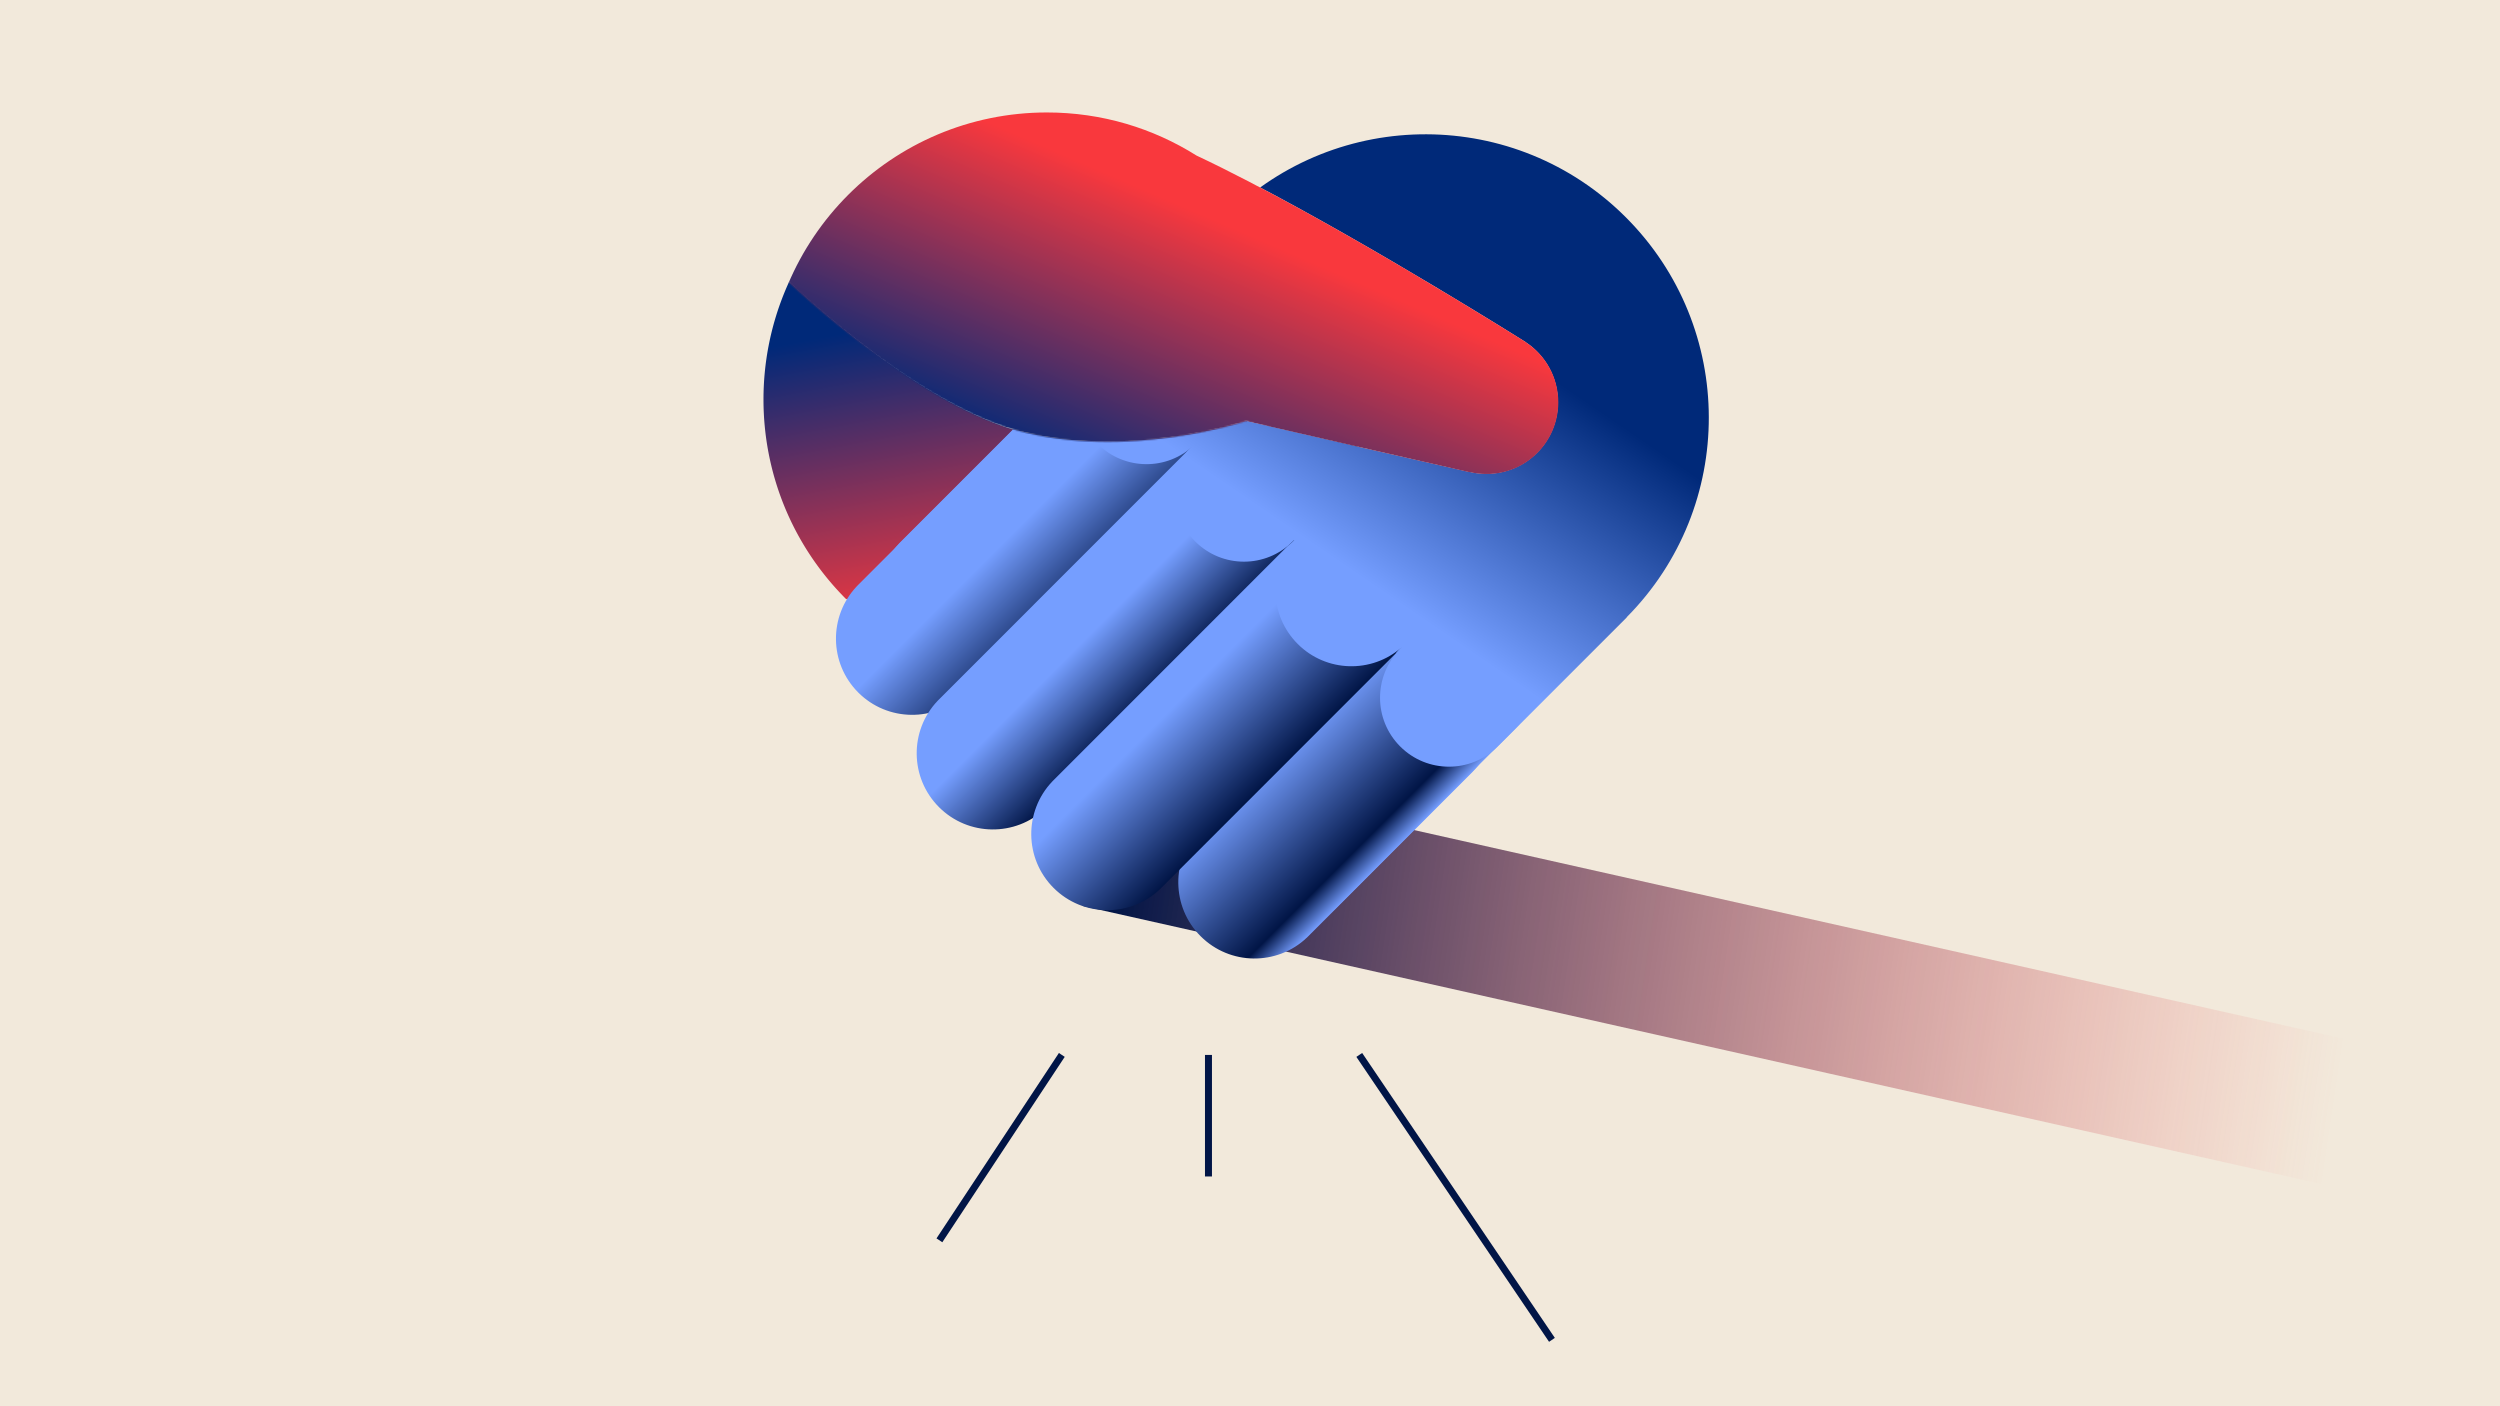
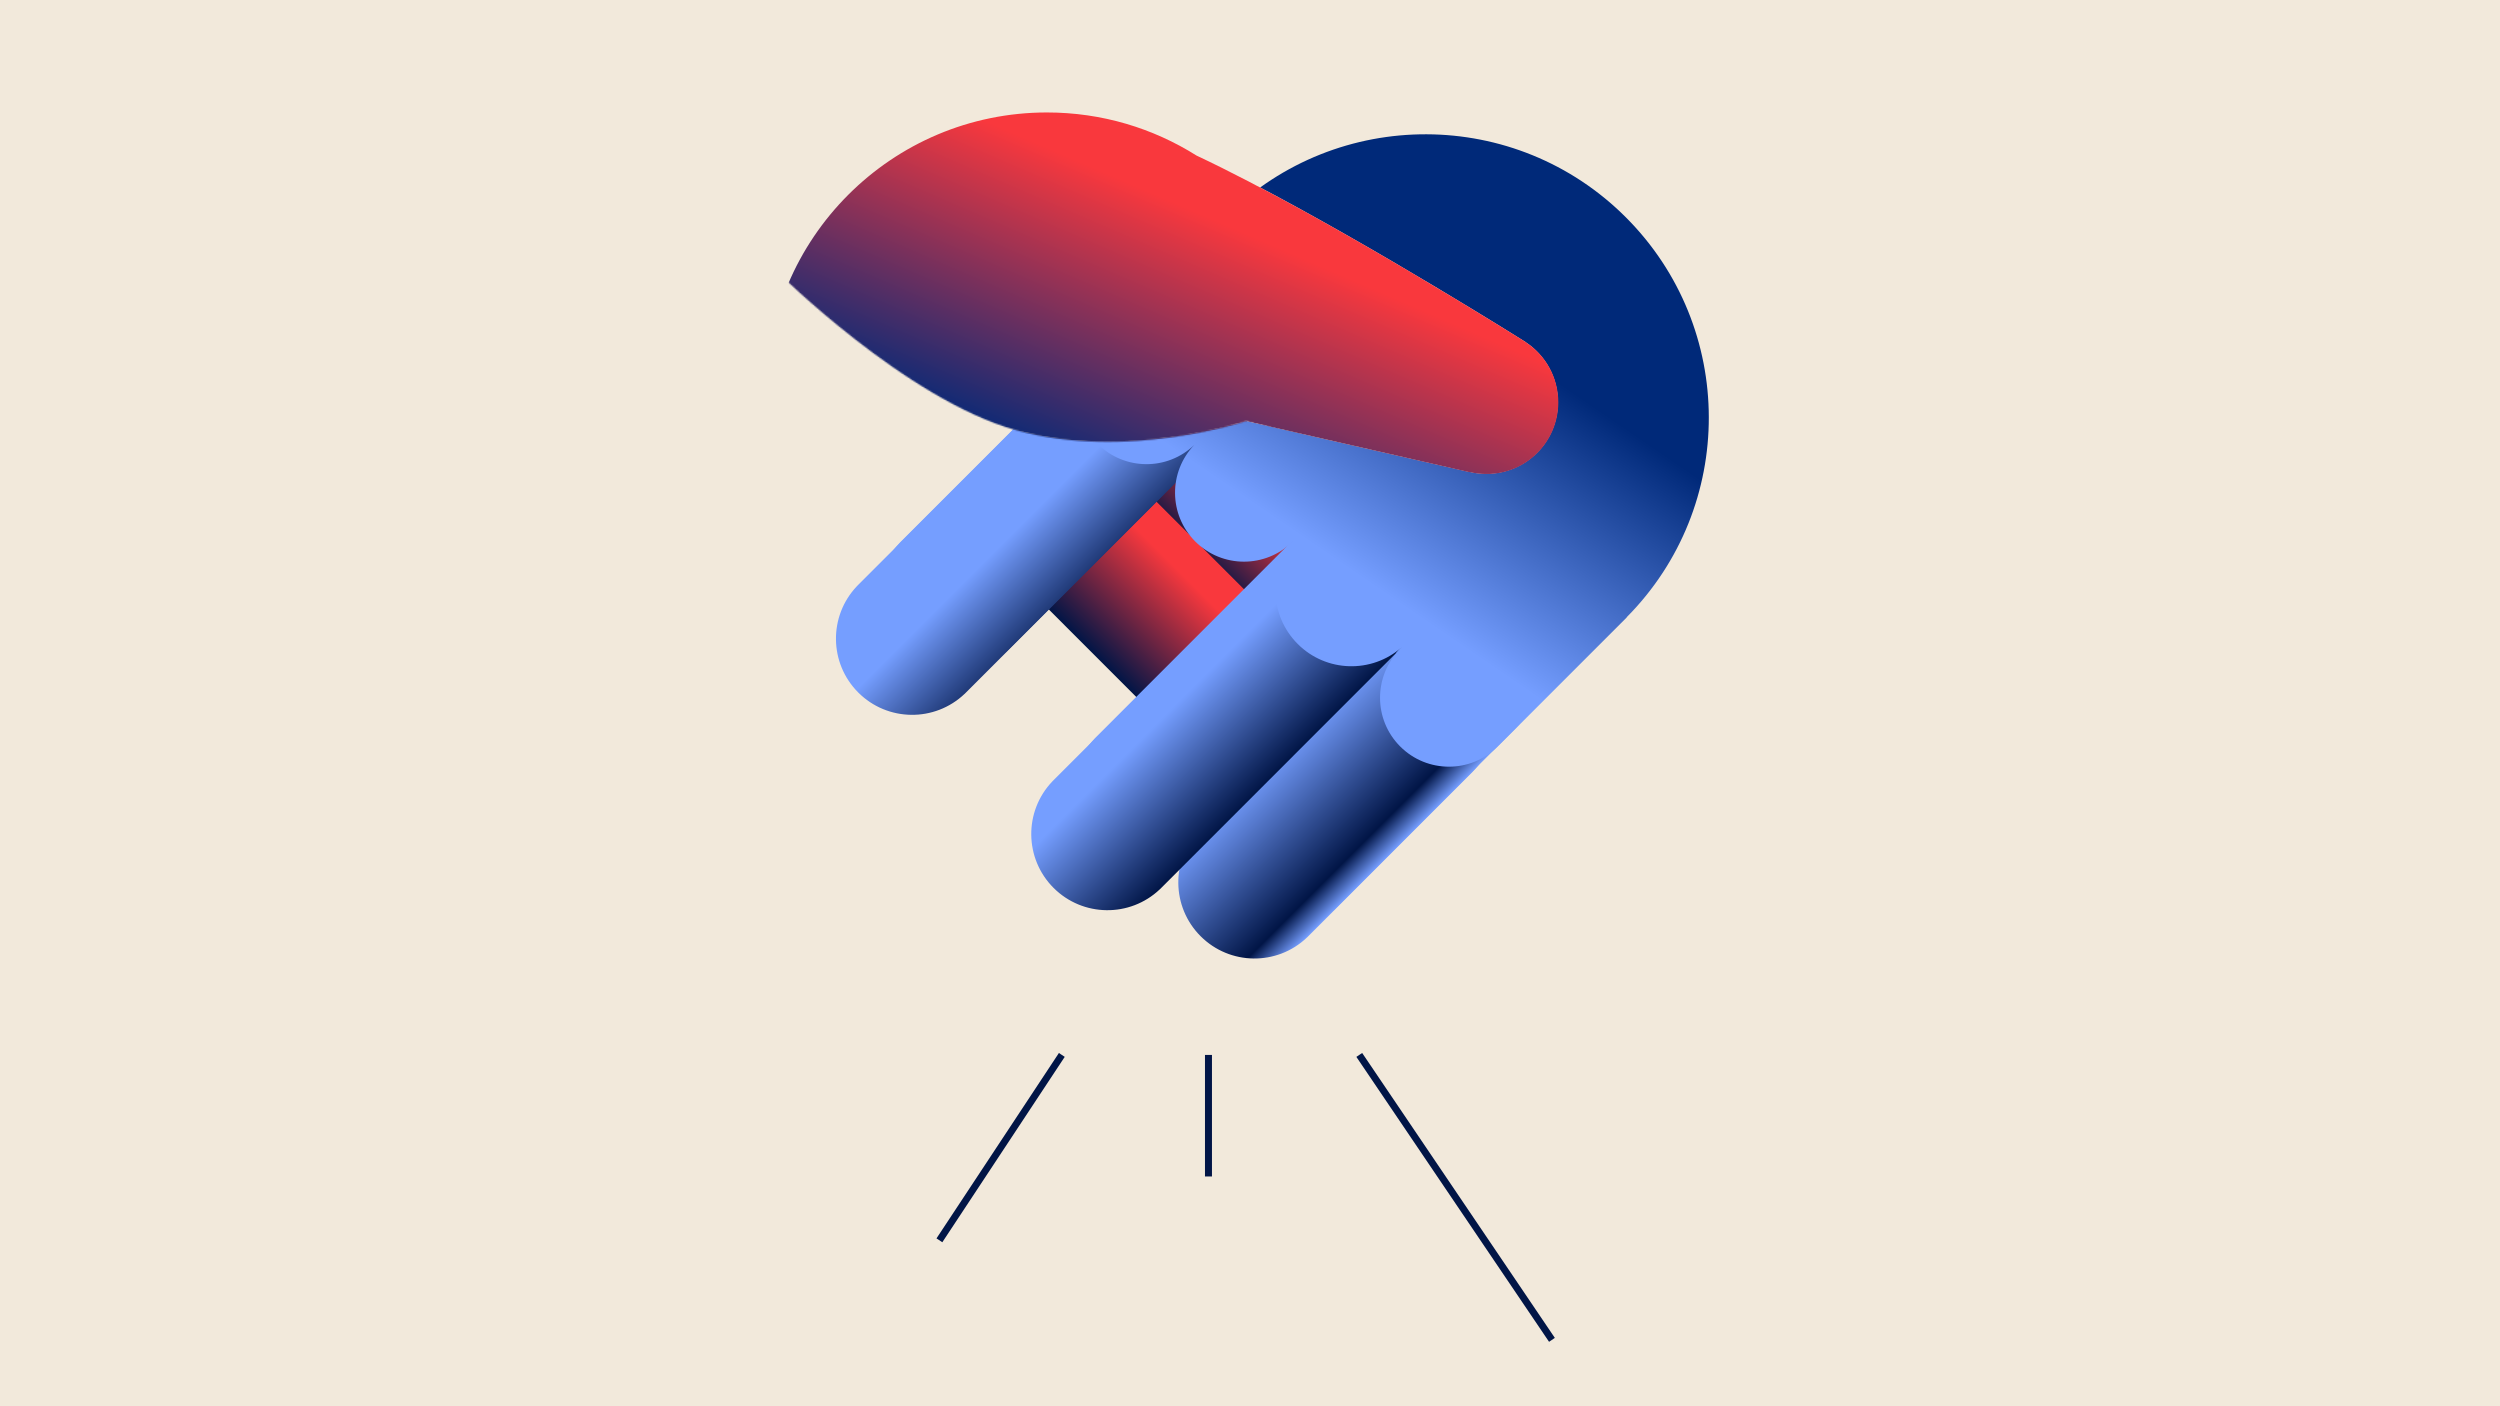
<svg xmlns="http://www.w3.org/2000/svg" xmlns:xlink="http://www.w3.org/1999/xlink" viewBox="0 0 1920 1080" width="640" height="360">
  <defs>
    <linearGradient id="e" x1="853.03" x2="1794.57" y1="-10240.09" y2="-10380.43" gradientTransform="matrix(1 0 0 -1 0 -9538)" gradientUnits="userSpaceOnUse">
      <stop offset="0" stop-color="#011546" />
      <stop offset="1" stop-color="#f9383d" stop-opacity="0" />
    </linearGradient>
    <clipPath id="f">
      <path fill="none" stroke-width="0" d="M607.81 217.85c25.8 24.08 105.04 94 174.79 113.39 84.69 23.55 176.56-7.01 176.56-7.01l173.65 39.66s18.27 3.74 32.91-3.41l82.5 72.26-45.23 179.57-385.75 157.62-279.57-486.17 56.11-74.05z" />
    </clipPath>
    <mask id="g" width="1123.53" height="1123.86" x="383.08" y="-254" maskUnits="userSpaceOnUse">
      <path fill="#fff" stroke-width="0" d="M1506.61 307.93 944.84-254 383.08 307.93l561.77 561.93 561.77-561.93Z" />
    </mask>
    <linearGradient id="h" x1="1122.55" x2="1023.84" y1="-9857.42" y2="-9956.1" gradientTransform="matrix(1 0 0 -1 0 -9538)" gradientUnits="userSpaceOnUse">
      <stop offset=".4" stop-color="#f9383d" />
      <stop offset="1" stop-color="#011546" />
    </linearGradient>
    <linearGradient id="i" x1="1040.74" x2="957.99" y1="-9926.22" y2="-10008.95" gradientTransform="matrix(1 0 0 -1 0 -9538)" gradientUnits="userSpaceOnUse">
      <stop offset=".4" stop-color="#f9383d" />
      <stop offset="1" stop-color="#011546" />
    </linearGradient>
    <linearGradient id="j" x1="954.58" x2="889.69" y1="-10025.43" y2="-10090.3" gradientTransform="matrix(1 0 0 -1 0 -9538)" gradientUnits="userSpaceOnUse">
      <stop offset="0" stop-color="#f9383d" />
      <stop offset="1" stop-color="#011546" />
    </linearGradient>
    <linearGradient id="k" x1="802.48" x2="845.56" y1="-9764.82" y2="-9992.94" gradientTransform="matrix(1 0 0 -1 0 -9538)" gradientUnits="userSpaceOnUse">
      <stop offset="0" stop-color="#002979" />
      <stop offset="1" stop-color="#f9383d" />
    </linearGradient>
    <clipPath id="l">
      <path fill="none" stroke-width="0" d="M767.19 326.18c4.35 1.54 8.68 2.92 12.97 4.11 84.69 23.55 176.56-7.01 176.56-7.01l59.95 13.84 111.38 25.3s.03-.08.04-.12c4.27 1.06 8.73 1.62 13.32 1.62 30.42 0 55.08-24.67 55.08-55.09 0-19.2-9.82-36.11-24.71-45.98l.03-.06s-115.41-72.77-212.07-123.03c0 0 43.72-68.49 100.58-77.47s327.22 33.92 351.16 168.6-421.99 555.68-421.99 555.68-231.45 30.93-321.23-63.85S556.53 479.3 556.53 479.3L767.2 326.19Z" />
    </clipPath>
    <mask id="m" width="1123.53" height="1123.86" x="396.43" y="-246.11" maskUnits="userSpaceOnUse">
      <path fill="#fff" stroke-width="0" d="M396.43 315.82 958.2-246.11l561.76 561.93L958.2 877.75z" />
    </mask>
    <linearGradient id="a" x1="780.52" x2="879.22" y1="-9865.31" y2="-9963.99" gradientTransform="matrix(1 0 0 -1 0 -9538)" gradientUnits="userSpaceOnUse">
      <stop offset=".4" stop-color="#759eff" />
      <stop offset="1" stop-color="#011546" />
    </linearGradient>
    <linearGradient id="b" x1="1012.02" x2="1094.77" y1="-10083.87" y2="-10166.6" gradientTransform="matrix(1 0 0 -1 0 -9538)" gradientUnits="userSpaceOnUse">
      <stop offset="0" stop-color="#759eff" />
      <stop offset=".82" stop-color="#011546" />
      <stop offset="1" stop-color="#759eff" />
    </linearGradient>
    <linearGradient id="c" x1="849.02" x2="931.77" y1="-9946.84" y2="-10029.57" gradientTransform="matrix(1 0 0 -1 0 -9538)" gradientUnits="userSpaceOnUse">
      <stop offset=".4" stop-color="#759eff" />
      <stop offset="1" stop-color="#011546" />
    </linearGradient>
    <linearGradient id="d" x1="948.36" x2="1013.26" y1="-10033.21" y2="-10098.08" gradientTransform="matrix(1 0 0 -1 0 -9538)" gradientUnits="userSpaceOnUse">
      <stop offset="0" stop-color="#759eff" />
      <stop offset="1" stop-color="#011546" />
    </linearGradient>
    <linearGradient xlink:href="#a" id="n" x1="747.92" x2="846.63" y1="-9898.32" y2="-9997.01" />
    <linearGradient xlink:href="#b" id="o" x1="984.99" x2="1067.74" y1="-10111.32" y2="-10194.04" />
    <linearGradient xlink:href="#c" id="p" x1="816.41" x2="899.17" y1="-9979.85" y2="-10062.58" />
    <linearGradient xlink:href="#d" id="q" x1="915.76" x2="980.65" y1="-10066.22" y2="-10131.09" />
    <linearGradient id="r" x1="1130.91" x2="1012.92" y1="-9786.47" y2="-9959.14" gradientTransform="matrix(1 0 0 -1 0 -9538)" gradientUnits="userSpaceOnUse">
      <stop offset="0" stop-color="#002979" />
      <stop offset="1" stop-color="#759eff" />
    </linearGradient>
    <mask id="s" width="642.65" height="504.07" x="588.3" y="43.1" maskUnits="userSpaceOnUse">
      <path fill="#d9d9d9" stroke-width="0" d="M737.6 43.1 597.08 208.86s98.7 98.06 183.39 121.6c84.69 23.55 176.56-7.01 176.56-7.01l158.67 40.63h115.26l-29.85-121.09-194.86-122.75z" />
    </mask>
    <linearGradient id="t" x1="942.63" x2="781.57" y1="-9711.24" y2="-10083.13" gradientTransform="matrix(1 0 0 -1 0 -9538)" gradientUnits="userSpaceOnUse">
      <stop offset="0" stop-color="#f9383d" />
      <stop offset=".56" stop-color="#002979" />
    </linearGradient>
  </defs>
  <path fill="#f2e9db" stroke-width="0" d="M0 0H1920V1080H0z" />
-   <path fill="url(#e)" stroke-width="0" d="M2294.39 1024.15 831.04 695.69l150.19-81.72 1453.46 326.29s-118.58 88-140.29 83.89Z" />
  <g fill-rule="evenodd" stroke-width="0" clip-path="url(#f)" mask="url(#g)">
    <path fill="url(#h)" d="M1129.72 492.04c22.91 21.75 59.12 21.39 81.59-1.09s22.83-58.69 1.09-81.62h.01l-.78-.8c-.11-.11-.21-.22-.32-.33s-.22-.21-.32-.32l-176.98-177.03-.26-.26-.26-.26-2.48-2.47-.09.09c-22.97-20.16-57.96-19.28-79.88 2.65s-22.8 56.93-2.65 79.91l-.1.1 181.4 181.46.03-.02Z" />
    <path fill="url(#i)" d="M1054.42 567.35c22.91 21.75 59.12 21.39 81.59-1.08 22.47-22.48 22.84-58.7 1.09-81.62h.01l-.55-.55c-.18-.19-.36-.38-.55-.56-.18-.19-.37-.37-.56-.55L946 293.49c-.18-.19-.37-.38-.55-.56l-.56-.56-14.04-14.04-2.64 2.64c-21.54-9.75-47.77-5.77-65.48 11.95-17.71 17.71-21.68 43.95-11.94 65.49l-2.66 2.66 206.25 206.31.03-.03Z" />
    <path fill="url(#j)" d="M979.61 642.2c22.92 21.75 59.12 21.39 81.59-1.09s22.84-58.69 1.1-81.61v-.02l-.77-.78-.33-.33c-.1-.11-.21-.21-.32-.32L883.9 381.02l-.26-.26-.26-.26-2.47-2.48-.09.09c-22.97-20.16-57.97-19.28-79.89 2.65s-22.81 56.93-2.65 79.91l-.1.1 181.4 181.46.02-.03Z" />
-     <path fill="url(#k)" d="m954.96 151.93 84.39 84.41-224.46 224.52c3.01 2.01 5.87 4.33 8.54 6.96S961.57 606 961.57 606l-82.72 82.74-138.14-138.18a59 59 0 0 1-6.95-8.55l-.81.81-82.86-82.88-.23.23c-84.67-84.7-84.67-222.02 0-306.71 84.16-84.19 220.3-84.69 305.09-1.52Z" />
  </g>
  <g fill-rule="evenodd" stroke-width="0" clip-path="url(#l)" mask="url(#m)">
    <path fill="url(#a)" d="M773.34 499.93c-22.91 21.75-59.12 21.39-81.59-1.09s-22.84-58.69-1.09-81.61h-.01l.78-.8.32-.32.32-.32 176.98-177.03c.08-.09.17-.17.26-.26l.26-.26 2.48-2.48.09.09c22.97-20.16 57.96-19.28 79.89 2.65 21.92 21.93 22.8 56.93 2.65 79.91l.1.1-181.4 181.46-.02-.03Z" />
    <path fill="url(#b)" d="M1080.9 476.97 942.76 615.15c-22.09 22.91-21.83 59.38.75 81.98 22.59 22.59 59.05 22.84 81.94.75h.02l138.13-138.16c22.47-22.88 22.36-59.65-.36-82.38s-59.49-22.85-82.35-.36h-.01Z" />
-     <path fill="url(#c)" d="M835.35 587.96c-22.91 21.76-59.12 21.39-81.6-1.08-22.47-22.48-22.83-58.7-1.09-81.62h-.01l.54-.56c.18-.19.36-.38.55-.56.19-.19.37-.37.56-.55l189.47-189.53c.17-.18.35-.36.53-.54s.36-.36.54-.53l14.05-14.06 2.65 2.64c21.54-9.74 47.77-5.77 65.47 11.95 17.71 17.71 21.69 43.95 11.94 65.49l2.66 2.66-206.25 206.31-.03-.03Z" />
    <path fill="url(#d)" d="M923.33 649.98c-22.92 21.75-59.12 21.38-81.59-1.09-22.47-22.48-22.83-58.69-1.09-81.61h-.01l.78-.8c.11-.11.21-.22.32-.32l.32-.32 176.98-177.03.26-.26c.08-.09.17-.17.26-.26l2.48-2.48.08.09c22.98-20.16 57.97-19.28 79.89 2.65s22.8 56.93 2.65 79.91l.09.1-181.39 181.46-.03-.03Z" />
    <path fill="url(#n)" d="M740.74 532.95c-22.91 21.75-59.12 21.38-81.59-1.09-22.47-22.48-22.83-58.69-1.09-81.62h-.01l.78-.8c.11-.11.21-.22.32-.32l.32-.32 176.98-177.03c.08-.09.17-.17.25-.26l.26-.26 2.48-2.48.09.09c22.97-20.17 57.97-19.28 79.89 2.65s22.8 56.93 2.65 79.91l.1.1-181.4 181.45z" />
    <path fill="url(#o)" d="M1003.7 720.05c-22.91 21.8-59.15 21.44-81.64-1.05-22.48-22.49-22.83-58.74-1.05-81.66v-.02l.78-.79.27-.27.27-.27 125.43-125.47.17-.18.18-.18.19-.19c22.87-22.48 59.63-22.36 82.35.36 22.71 22.73 22.84 59.5.36 82.37h.01l-127.31 127.36-.02-.03Z" />
-     <path fill="url(#p)" d="M802.75 620.97c-22.92 21.76-59.13 21.39-81.6-1.09s-22.83-58.7-1.09-81.62h-.01l.55-.55c.18-.19.37-.38.55-.56.19-.18.37-.37.56-.55l189.47-189.52c.17-.18.35-.36.53-.54s.36-.36.54-.53l14.05-14.06 2.64 2.64c21.54-9.75 47.77-5.76 65.48 11.95s21.69 43.95 11.94 65.5l2.66 2.66-206.25 206.31-.03-.03Z" />
    <path fill="url(#q)" d="M890.73 682.99c-22.91 21.75-59.12 21.38-81.59-1.09-22.47-22.48-22.83-58.69-1.09-81.62h-.01l.78-.79c.11-.11.22-.22.32-.33.11-.1.21-.21.32-.32l176.98-177.03.26-.26.26-.26 2.48-2.48.09.09c22.97-20.16 57.96-19.28 79.88 2.65s22.81 56.93 2.65 79.91l.1.1-181.41 181.45-.03-.02Z" />
    <path fill="url(#r)" d="m941.51 166.16-98.09 98.12.76.76q-.555.51-1.08 1.05c-20.67 20.67-20.67 54.2 0 74.88 20.46 20.46 53.49 20.67 74.21.64-20.04 20.73-19.83 53.78.63 74.24 20.67 20.68 54.19 20.68 74.85 0 .36-.36.72-.73 1.06-1.1l.11.11c-20.07 22.94-19.18 57.84 2.69 79.71 21.86 21.88 56.76 22.77 79.69 2.69l.11.12q-.54.51-1.08 1.05c-20.67 20.68-20.67 54.2 0 74.88s54.19 20.68 74.86 0c.35-.35.71-.72 1.05-1.08l.02.02 98.09-98.12-.1-.1c84.32-85.05 84.1-222.38-.66-307.15-84.55-84.57-221.36-85-306.44-1.28l-.62.62-.05-.05ZM919 339.89c-.14.15-.28.3-.43.44.15-.14.3-.28.44-.42l-.02-.02Z" />
  </g>
  <path fill="#011546" fill-rule="evenodd" stroke-width="0" d="m1189.67 1030.51-147.98-218.82 4.45-3.01 147.98 218.82zm-470.45-79.42 94.02-142.39 4.48 2.96-94.02 142.39zm206.2-47.59v-93.32h5.37v93.32z" />
  <path fill="none" stroke-width="0" d="M0 0H1920V1080H0z" />
  <g mask="url(#s)">
    <path fill="url(#t)" fill-rule="evenodd" stroke-width="0" d="M1128.39 362.46c4.27 1.06 8.73 1.62 13.32 1.62 30.42 0 55.08-24.67 55.08-55.09 0-19.2-9.82-36.11-24.71-45.98l.03-.06s-151.97-95.83-253.2-143.49c-33.26-20.96-72.64-33.09-114.86-33.09-119.16 0-215.75 96.62-215.75 215.82 0 46.93 14.97 90.36 40.4 125.77v119.22c43.7-19.56 390.57-27.42 390.57-27.42l-32.4-102.91c14.95-23.79-33.76-64.41-29.04-93.25l170.52 38.99s.03-.08.04-.12Z" />
  </g>
</svg>